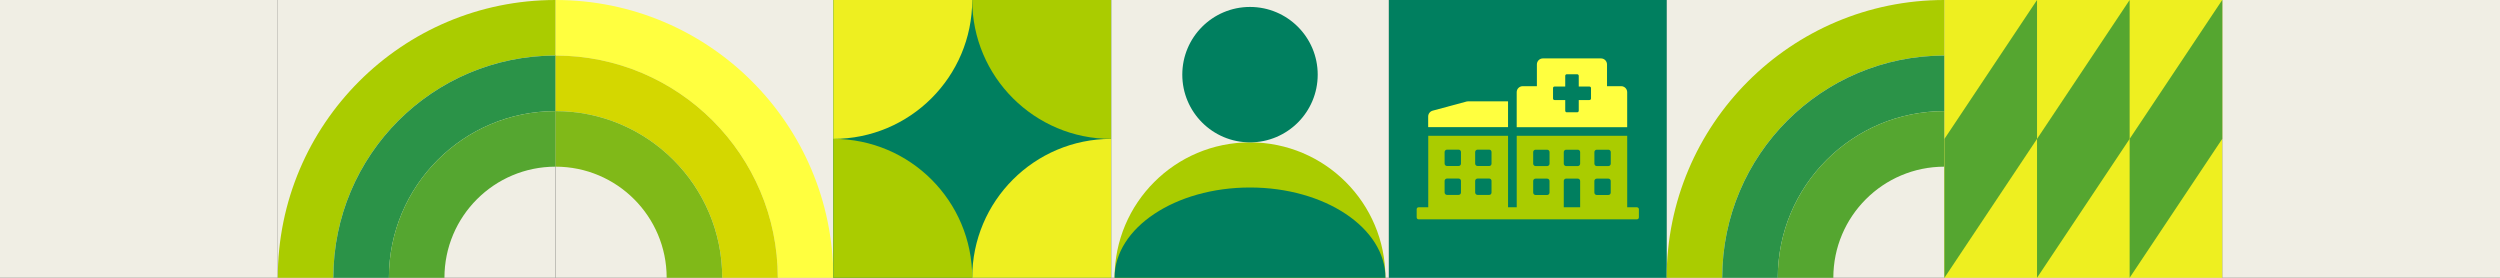
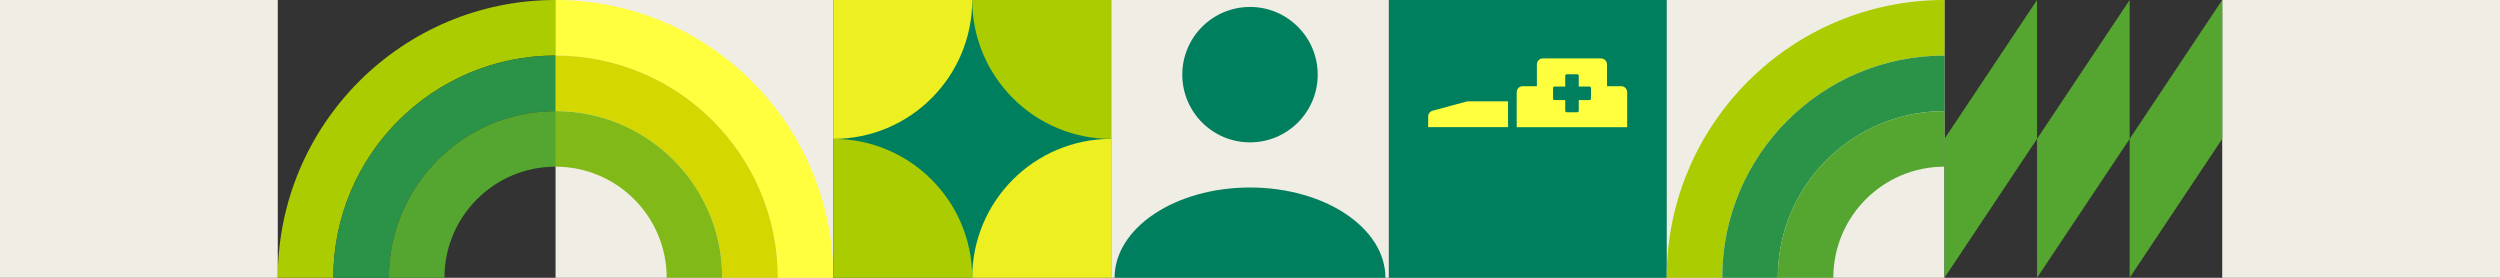
<svg xmlns="http://www.w3.org/2000/svg" id="_レイヤー_2" data-name="レイヤー_2" viewBox="0 0 1440 160">
  <rect x="0" y="0" width="1440" height="160" fill="#333333" stroke="none" />
  <defs>
    <style>
      .cls-1 {
        fill: none;
      }

      .cls-2 {
        fill: #ffff3f;
      }

      .cls-3 {
        fill: #2b9348;
      }

      .cls-4 {
        fill: #007f5f;
      }

      .cls-5 {
        fill: #f0eee4;
      }

      .cls-6 {
        fill: #eeef20;
      }

      .cls-7 {
        fill: #80b918;
      }

      .cls-8 {
        fill: #ac0;
      }

      .cls-9 {
        fill: #d4d700;
      }

      .cls-10 {
        fill: #55a630;
      }

      .cls-11 {
        clip-path: url(#clippath);
      }
    </style>
    <clipPath id="clippath">
      <rect class="cls-1" x="642" y="4" width="156" height="156" />
    </clipPath>
  </defs>
  <g id="_パーツ" data-name="パーツ">
    <g id="_レイヤー_8" data-name="レイヤー_8">
      <g>
        <rect class="cls-5" y="0" width="160" height="160" />
-         <rect class="cls-5" x="160" y="0" width="160" height="160" />
        <rect class="cls-5" x="320" y="0" width="160" height="160" />
        <rect class="cls-5" x="480" y="0" width="160" height="160" />
        <rect class="cls-5" x="640" y="0" width="160" height="160" />
        <rect class="cls-5" x="800" y="0" width="160" height="160" />
        <rect class="cls-5" x="960" y="0" width="160" height="160" />
-         <rect class="cls-5" x="1120" y="0" width="160" height="160" />
        <rect class="cls-5" x="1280" y="0" width="160" height="160" />
        <g>
          <rect class="cls-1" x="160" y="0" width="160" height="160" />
          <path class="cls-8" d="M320,32V0C231.63,0,160,71.63,160,160h32c0-70.69,57.31-128,128-128Z" />
          <path class="cls-3" d="M320,64v-32c-70.69,0-128,57.31-128,128h32c0-53.02,42.98-96,96-96Z" />
          <path class="cls-10" d="M320,96v-32c-53.02,0-96,42.98-96,96h32c0-35.35,28.65-64,64-64Z" />
        </g>
        <g>
          <rect class="cls-1" x="320" y="0" width="160" height="160" transform="translate(480 -320) rotate(90)" />
          <path class="cls-2" d="M448,160h32C480,71.63,408.37,0,320,0v32c70.69,0,128,57.31,128,128Z" />
          <path class="cls-9" d="M416,160h32c0-70.69-57.31-128-128-128v32c53.02,0,96,42.98,96,96Z" />
          <path class="cls-7" d="M384,160h32c0-53.02-42.98-96-96-96v32c35.35,0,64,28.65,64,64Z" />
        </g>
        <g>
          <rect class="cls-4" x="480" y="0" width="160" height="160" />
          <g>
            <path class="cls-6" d="M560,160c0-44.18,35.82-80,80-80v80h-80Z" />
            <path class="cls-8" d="M640,80C595.82,80,560,44.18,560,0h80v80Z" />
            <path class="cls-6" d="M560,0c0,44.19-35.82,80-80,80V0h80Z" />
            <path class="cls-8" d="M480,80c44.18,0,80,35.82,80,80h-80v-80Z" />
          </g>
        </g>
        <g pointer-events="all">
          <g class="cls-11">
            <g>
              <rect id="bgnd_768" class="cls-1" x="642" y="4" width="156" height="156" />
-               <path class="cls-8" d="M642,160c0-43.08,34.92-78,78-78s78,34.92,78,78h-156Z" />
              <path class="cls-4" d="M642,160c0-28.72,34.92-52,78-52s78,23.28,78,52h-156Z" />
              <circle class="cls-4" cx="720" cy="43" r="39" />
            </g>
          </g>
        </g>
        <g>
          <rect class="cls-4" x="800" y="0" width="160" height="160" />
          <g>
            <g>
              <path class="cls-2" d="M868.62,58.36h-22.89c-.31,0-.62.03-.9.1l-19.61,5.28c-1.52.41-2.59,1.8-2.59,3.35v6.15h46v-14.88Z" />
-               <path class="cls-8" d="M942.83,119.39h-5.56v-41.16h-63.64v41.16h-5v-41.16h-45.96v41.16h-5.54c-.62,0-1.13.49-1.13,1.13v4.69c0,.66.51,1.13,1.13,1.13h125.72c.64,0,1.15-.49,1.15-1.13v-4.69c0-.62-.54-1.13-1.17-1.13ZM841.52,110.89c0,.76-.6,1.38-1.38,1.38h-6.67c-.72,0-1.38-.62-1.38-1.38v-6.71c0-.72.66-1.34,1.38-1.34h6.67c.78,0,1.38.62,1.38,1.34v6.71ZM841.52,94.28c0,.72-.6,1.34-1.38,1.34h-6.67c-.72,0-1.38-.62-1.38-1.34v-6.71c0-.76.66-1.38,1.38-1.38h6.67c.78,0,1.38.62,1.38,1.38v6.71ZM859.12,110.89c0,.76-.56,1.38-1.34,1.38h-6.71c-.72,0-1.38-.62-1.38-1.38v-6.71c0-.72.66-1.34,1.38-1.34h6.71c.78,0,1.34.62,1.34,1.34v6.71ZM859.12,94.28c0,.72-.56,1.34-1.34,1.34h-6.71c-.72,0-1.38-.62-1.38-1.34v-6.71c0-.76.66-1.38,1.38-1.38h6.71c.78,0,1.34.62,1.34,1.38v6.71ZM892.52,110.94c0,.74-.6,1.38-1.36,1.38h-6.69c-.76,0-1.36-.64-1.36-1.38v-6.71c0-.72.6-1.34,1.36-1.34h6.69c.76,0,1.36.62,1.36,1.34v6.71ZM892.54,94.28c0,.76-.62,1.38-1.38,1.38h-6.69c-.72,0-1.36-.62-1.36-1.38v-6.71c0-.72.64-1.34,1.36-1.34h6.69c.76,0,1.38.62,1.38,1.34v6.71ZM910.16,119.39h-9.43v-15.17c0-.76.62-1.34,1.34-1.34h6.71c.76,0,1.38.62,1.38,1.34v15.17ZM910.16,94.28c0,.76-.6,1.38-1.34,1.38h-6.71c-.76,0-1.38-.62-1.38-1.38v-6.71c0-.72.62-1.34,1.38-1.34h6.71c.74,0,1.34.62,1.34,1.34v6.71ZM927.78,110.94c0,.74-.6,1.38-1.36,1.38h-6.69c-.76,0-1.38-.64-1.38-1.38v-6.71c0-.72.62-1.34,1.38-1.34h6.69c.76,0,1.36.62,1.36,1.34v6.71ZM927.8,94.28c0,.76-.62,1.38-1.38,1.38h-6.69c-.76,0-1.36-.62-1.36-1.38v-6.71c0-.72.6-1.34,1.36-1.34h6.69c.76,0,1.38.62,1.38,1.34v6.71Z" />
            </g>
            <path class="cls-2" d="M933.81,49.64h-8.17v-12.53c0-1.91-1.56-3.46-3.46-3.46h-33.47c-1.91,0-3.46,1.54-3.46,3.46v12.53h-8.15c-1.93,0-3.48,1.54-3.48,3.44v20.17h63.64v-20.17c0-1.89-1.56-3.44-3.46-3.44ZM916.42,56.76c0,.47-.39.86-.91.86h-6.15v6.17c0,.47-.41.89-.88.89h-6.05c-.47,0-.86-.41-.86-.89v-6.17h-6.17c-.49,0-.86-.39-.86-.86v-6.05c0-.49.37-.86.86-.86h6.17v-6.17c0-.49.39-.91.86-.91h6.05c.47,0,.88.41.88.91v6.17h6.15c.51,0,.91.37.91.86v6.05Z" />
          </g>
        </g>
        <g>
          <rect class="cls-1" x="960" y="0" width="160" height="160" />
          <path class="cls-8" d="M1120,32V0C1031.63,0,960,71.63,960,160h32c0-70.69,57.31-128,128-128Z" />
          <path class="cls-3" d="M1120,64v-32c-70.69,0-128,57.31-128,128h32c0-53.02,42.98-96,96-96Z" />
          <path class="cls-10" d="M1120,96v-32c-53.02,0-96,42.98-96,96h32c0-35.35,28.65-64,64-64Z" />
        </g>
        <g>
-           <rect class="cls-6" x="1120" width="160" height="160" transform="translate(2400 160) rotate(180)" />
          <polygon class="cls-10" points="1173.33 80 1120 160 1120 80 1173.33 0 1173.33 80" />
          <polygon class="cls-10" points="1280 80 1226.67 160 1226.67 80 1280 0 1280 80" />
          <polygon class="cls-10" points="1226.67 80 1173.33 160 1173.33 80 1226.67 0 1226.67 80" />
        </g>
      </g>
    </g>
  </g>
</svg>